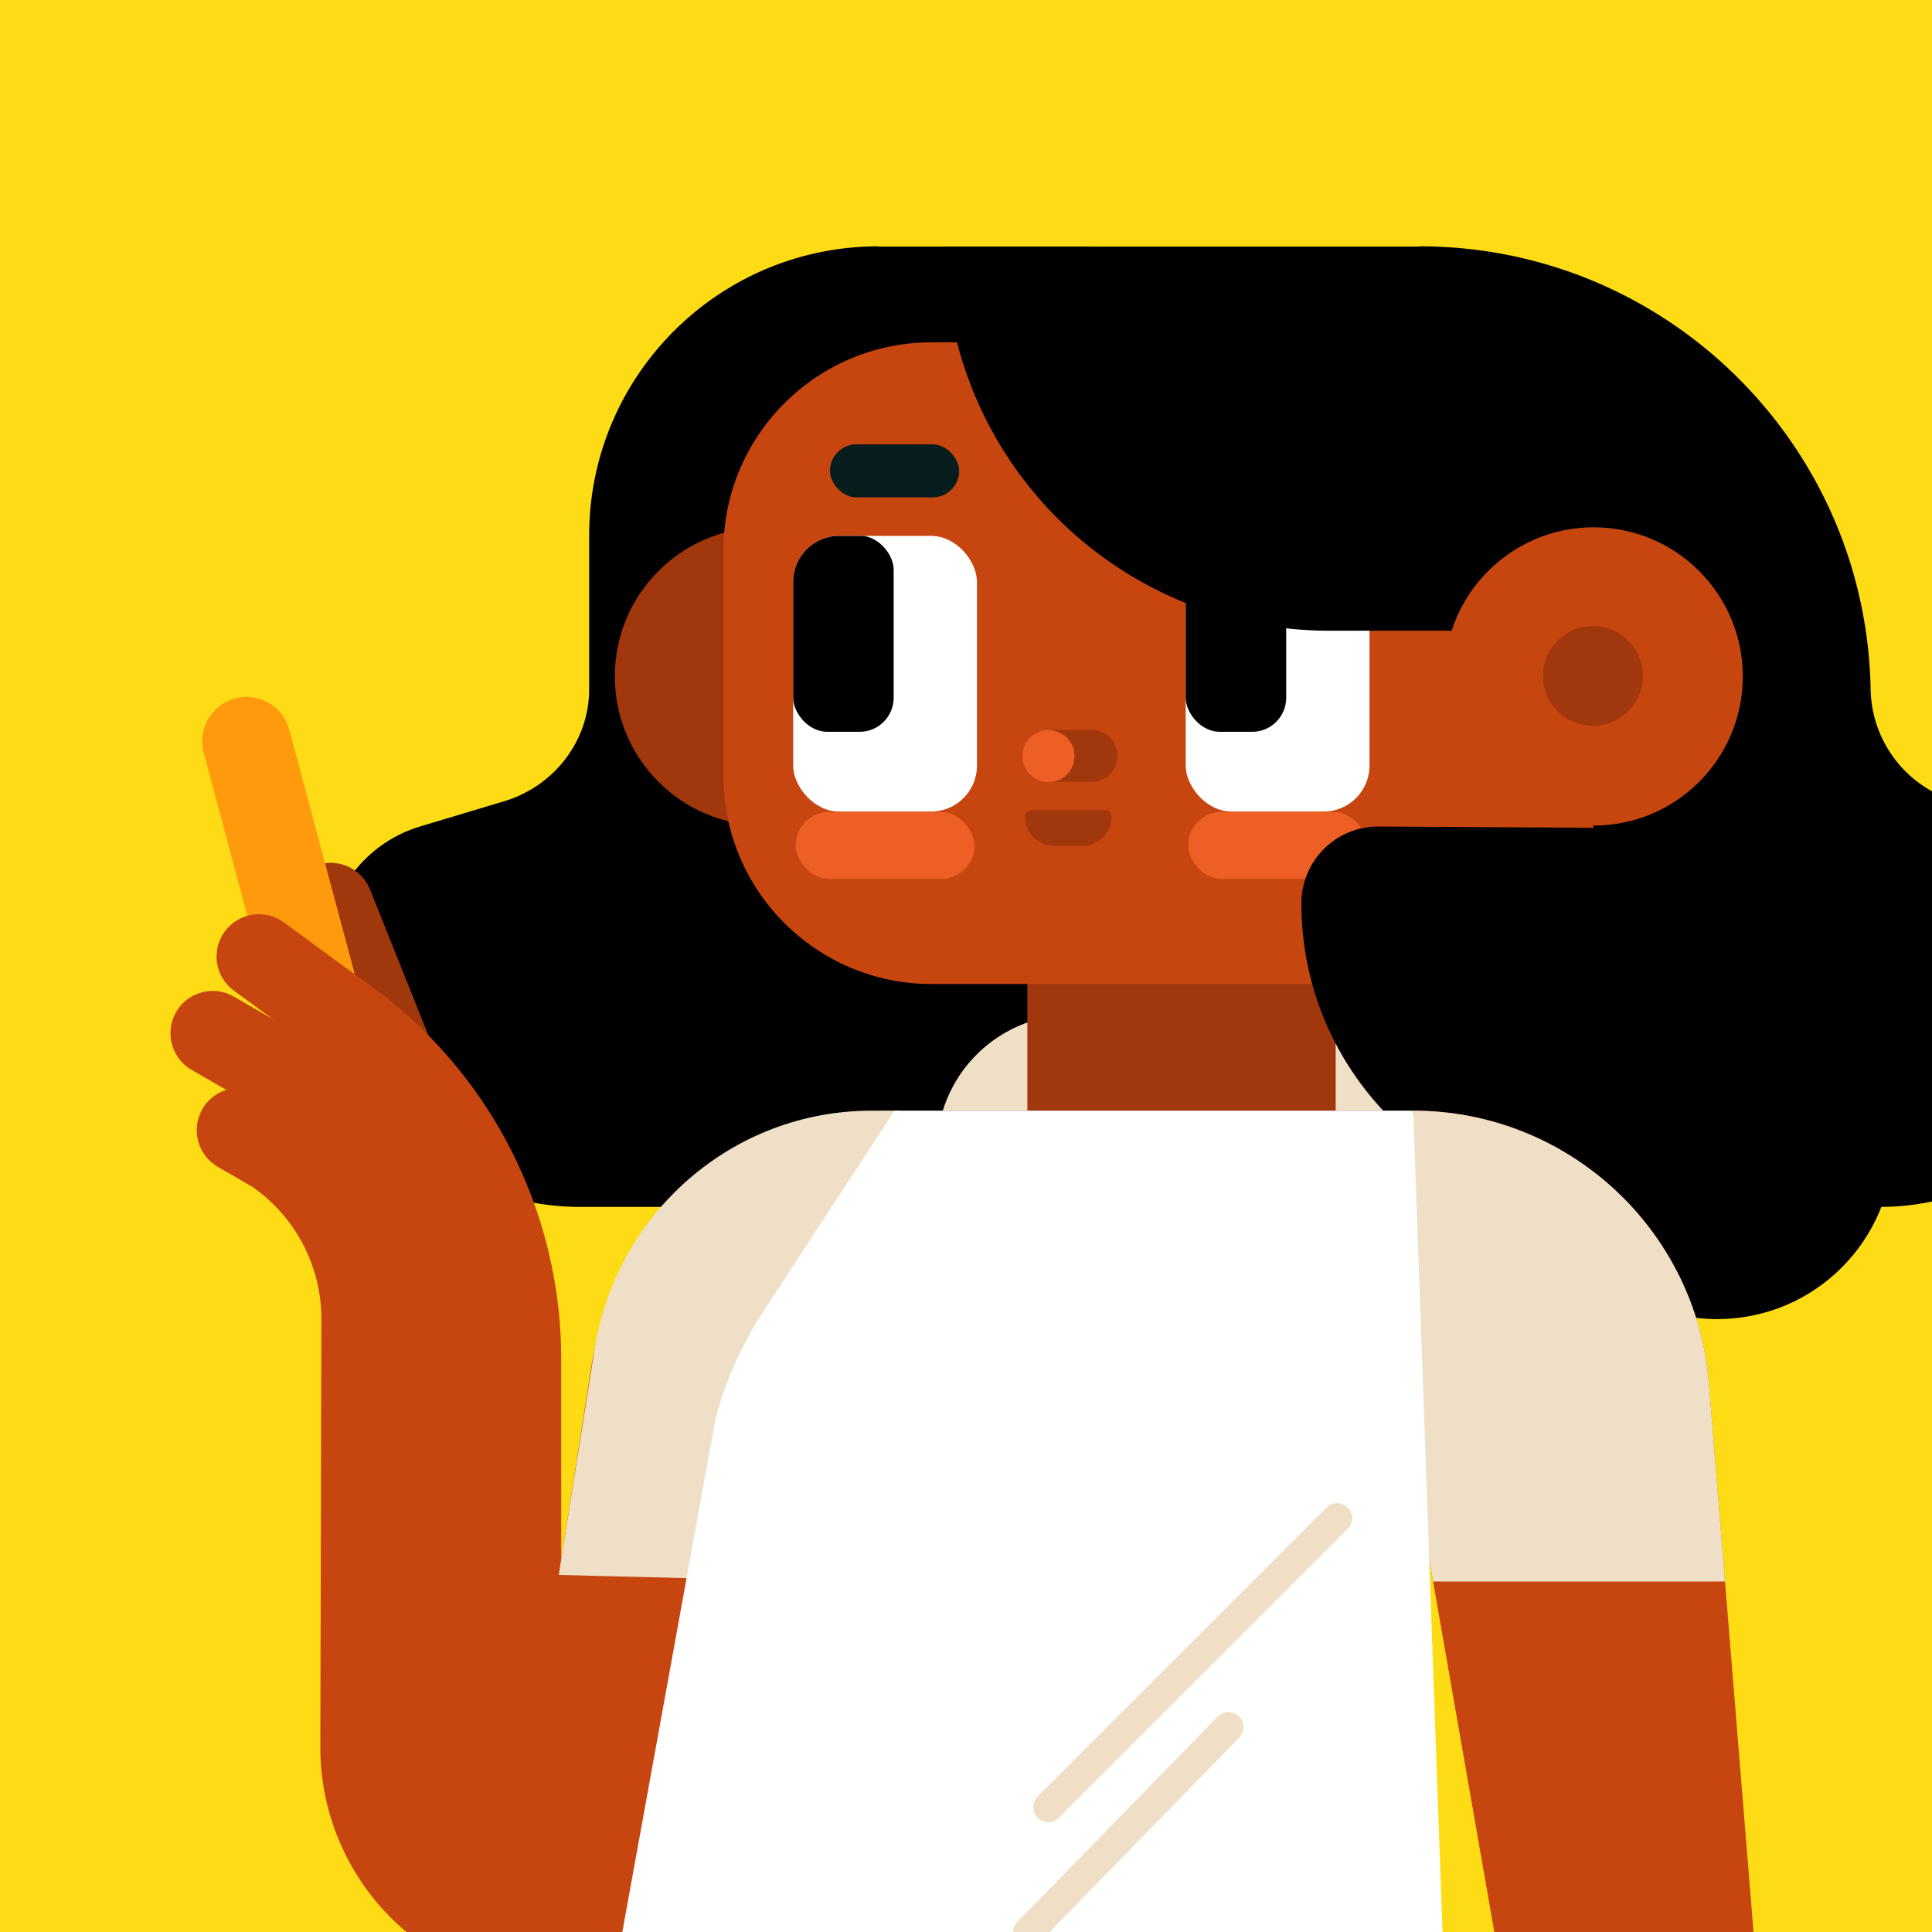
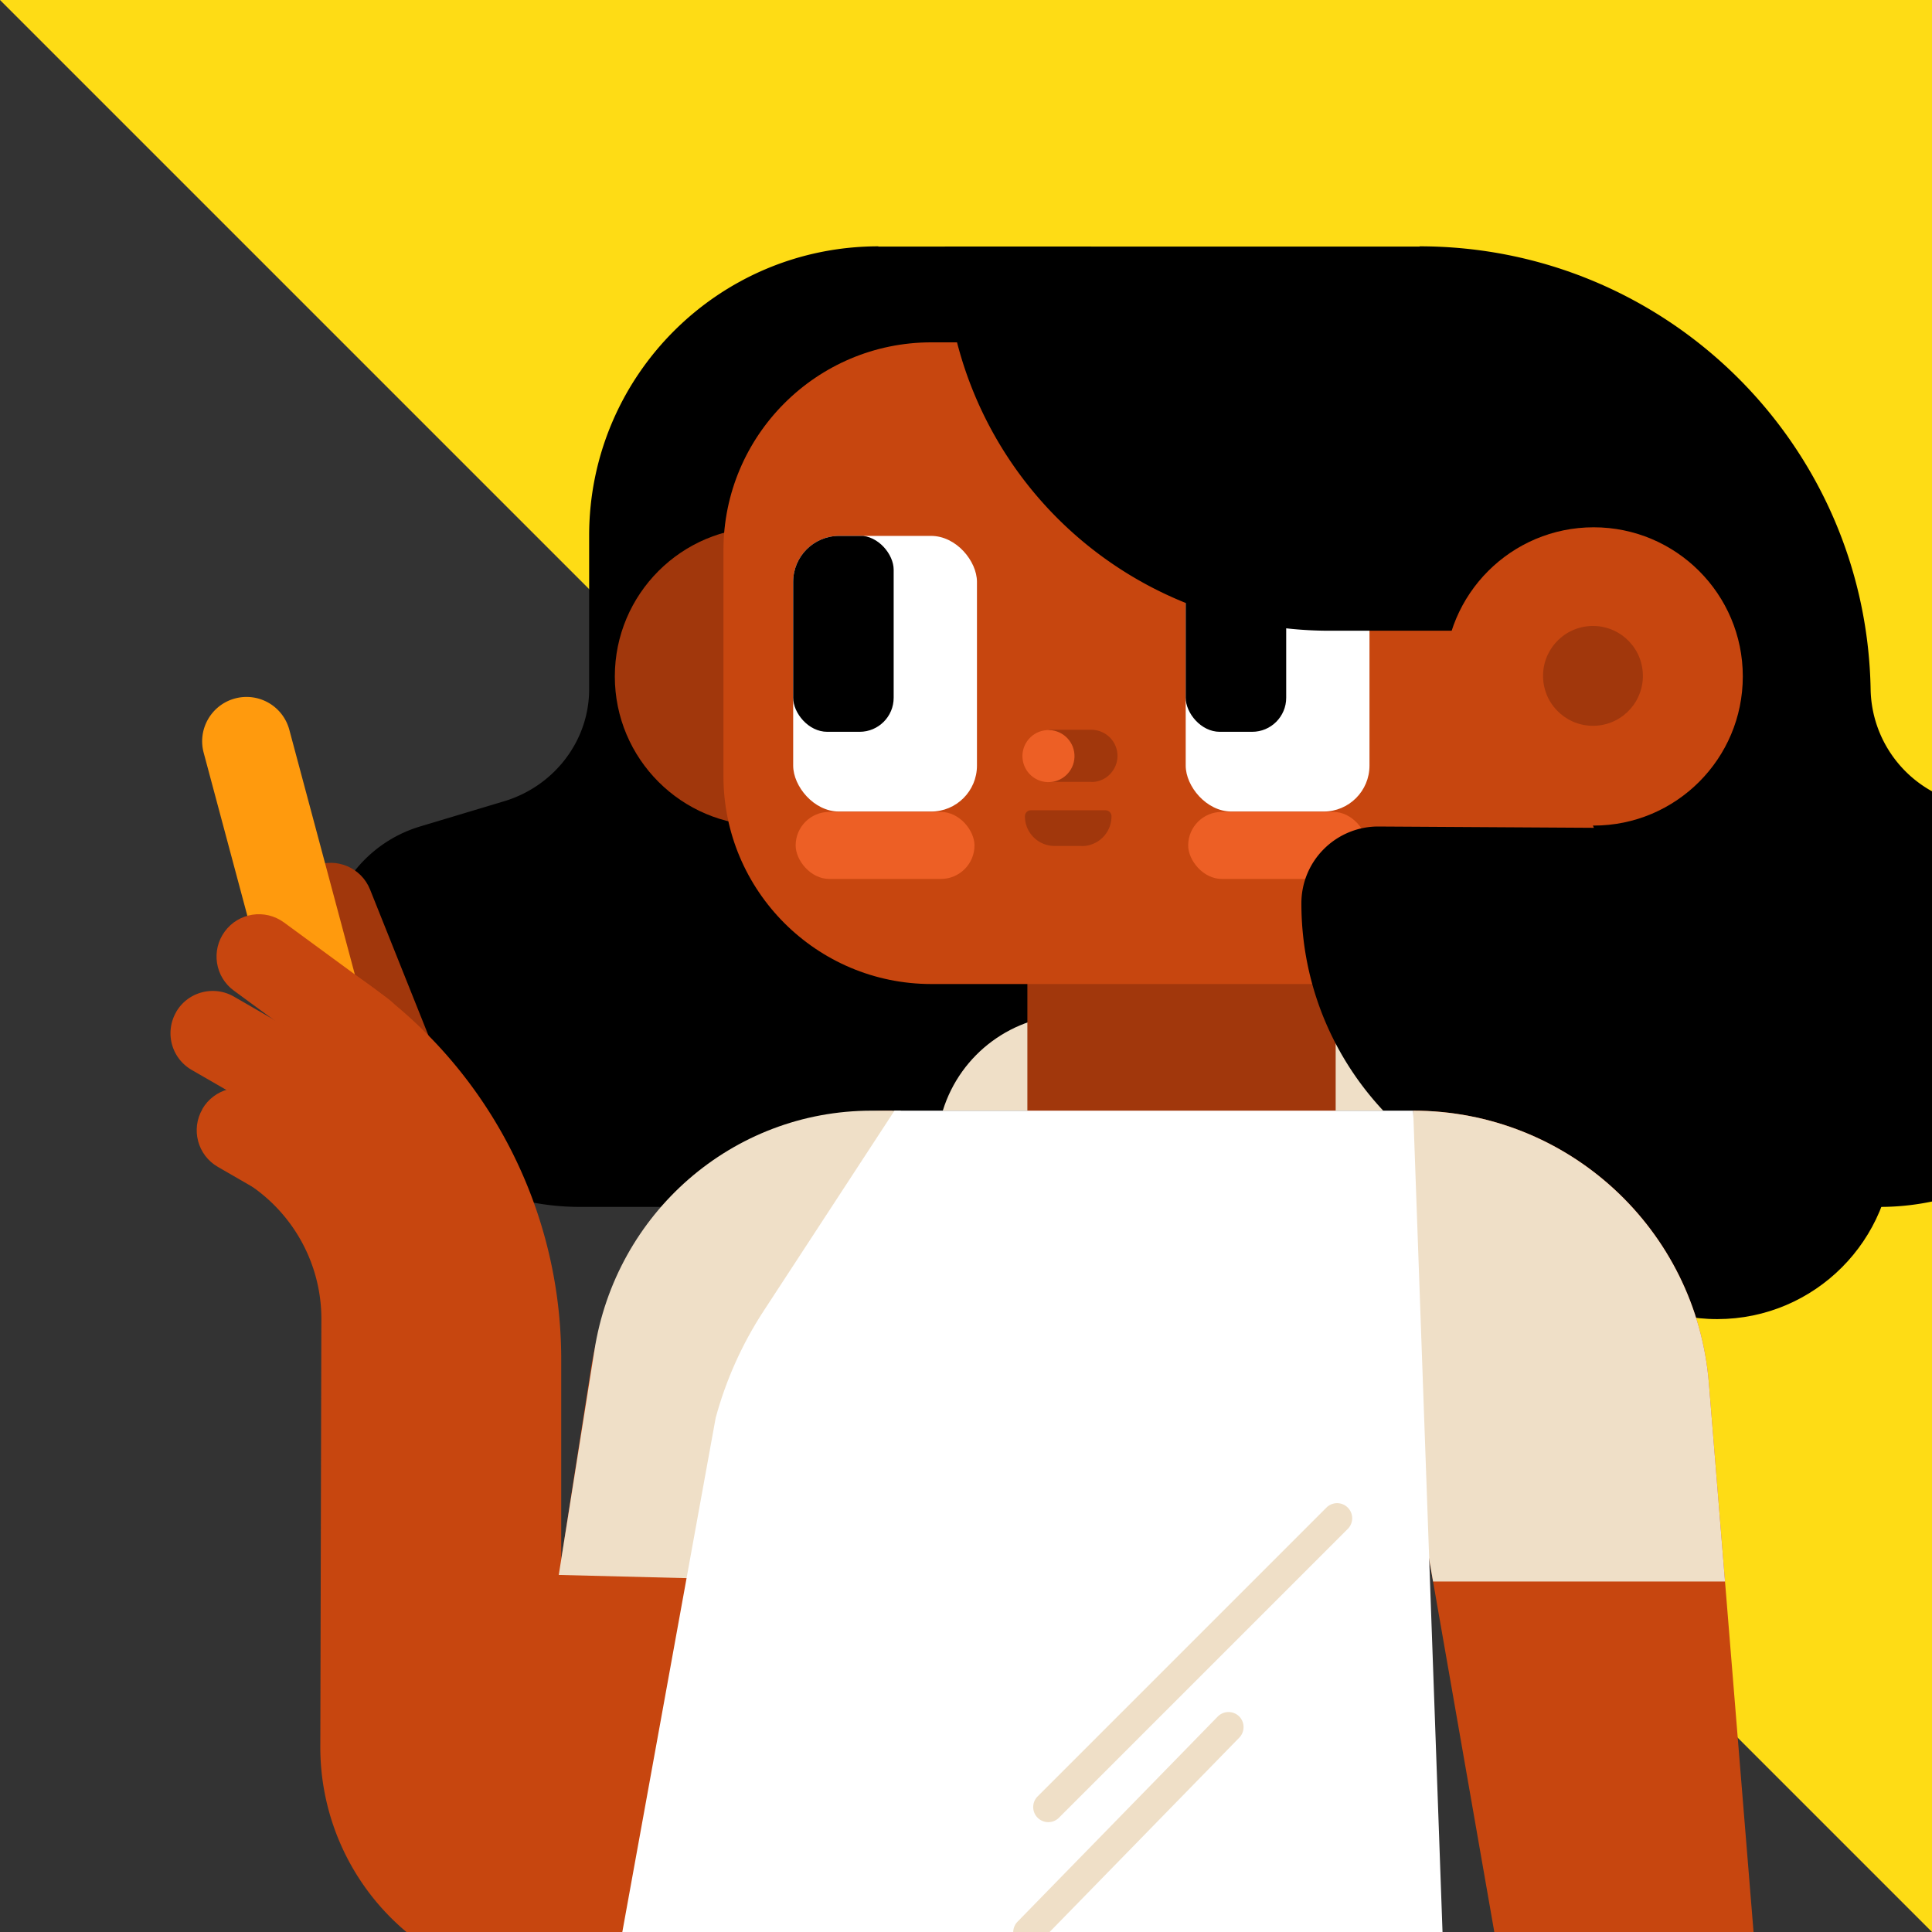
<svg xmlns="http://www.w3.org/2000/svg" xmlns:xlink="http://www.w3.org/1999/xlink" width="164" height="164">
  <rect width="100%" height="100%" fill="#333333" stroke="none" />
  <style>.B{fill-rule:evenodd}.C{fill:none}.D{fill:#fff}.E{fill:#a1370c}.F{opacity:.35}.G{fill:#efdfc7}.H{fill:#c7460f}.I{clip-rule:evenodd}.J{fill:#f7d811}</style>
  <defs>
    <clipPath id="A">
      <path d="M0-195.91h164v164H0z" class="C" />
    </clipPath>
    <clipPath id="B">
      <path d="M89.33 133.58c0-.67.27-1.32.74-1.79s1.12-.74 1.79-.74h.16a2.55 2.55 0 0 1 1.63.59l1.5 1.26c.96.8 2.16 1.24 3.41 1.24h.58c1.99 0 3.8-1.17 4.61-2.99.94-2.11 3.04-3.47 5.36-3.47h.18c1.62 0 3.18.65 4.33 1.79 1.15 1.15 1.79 2.71 1.79 4.33v.34l12.84 10.38a9.17 9.17 0 0 1 3.4 7.13h0-42.33v-18.07z" class="C I" />
    </clipPath>
    <clipPath id="C">
      <path d="M76.57 133.58c0-.67-.27-1.32-.74-1.79s-1.12-.74-1.79-.74h-.16a2.55 2.55 0 0 0-1.63.59l-1.5 1.26c-.96.8-2.16 1.24-3.41 1.24h-.58c-1.99 0-3.8-1.17-4.61-2.99-.94-2.11-3.04-3.47-5.36-3.47h-.18c-1.62 0-3.18.65-4.33 1.79-1.15 1.15-1.79 2.71-1.79 4.33v.34l-12.84 10.38a9.17 9.17 0 0 0-3.4 7.13h0 42.33v-18.07z" class="C I" />
    </clipPath>
    <clipPath id="D">
      <path d="M0 0h164v164H0z" class="C" />
    </clipPath>
    <clipPath id="E">
      <rect x="100.65" y="45.49" width="15.6" height="23.4" rx="3.9" class="C" />
    </clipPath>
    <clipPath id="F">
      <rect x="67.33" y="45.49" width="15.6" height="23.4" rx="3.9" class="C" />
    </clipPath>
    <clipPath id="G">
      <path d="M119.96 94.28h0c13.12 0 24.04 10.07 25.1 23.14l5.68 69.77c.85 10.39 4.08 20.44 9.44 29.38l-24.18-.2-16.64-95.21.6-26.88z" class="C I" />
    </clipPath>
    <path id="H" d="M125.54 138.51c0-.4-.32-.72-.72-.72h-19.74c-.4 0-.72.32-.72.72s.32.72.72.72h19.74c.4 0 .72-.32.72-.72z" />
    <path id="I" d="M64.85 44.76c-6.99 0-12.66 5.67-12.66 12.66s5.67 12.66 12.66 12.66 12.66-5.67 12.66-12.66-5.67-12.66-12.66-12.66z" />
  </defs>
  <g clip-path="url(#A)">
    <path d="M139.28,151.38c0-3.94-3.2-7.13-7.13-7.13H33.75c-3.94,0-7.13,3.2-7.13,7.13s3.2,7.13,7.13,7.13h98.4c3.94,0,7.13-3.2,7.13-7.13Z" opacity=".15" class="B" />
    <g class="J">
      <path d="M132.94-13.29l-10.26-41.96a11.62 11.62 0 0 0-11.29-8.86h-3.96c-5.88 1.44-7.6 7.69-6.16 13.57L111.6-8.3c1.4 5.8 7.15 9.59 12.99 8.33a10.97 10.97 0 0 0 8.35-13.32z" />
      <path d="M142.16 26.27a10.97 10.97 0 0 1-8.15 13.19h0a10.97 10.97 0 0 1-13.19-8.15l-10.04-42.54a10.97 10.97 0 0 1 8.15-13.19h0a10.97 10.97 0 0 1 13.19 8.15l10.04 42.54z" class="B" />
      <path d="M89.33 7.82h22.69v141.1H89.33z" />
    </g>
    <path d="M89.33 109.38h22.69v42.27H89.33z" class="D" />
    <g fill="#e88833">
      <path d="M89.33 112.75h22.69v2.89H89.33zm0 6.26h22.69v2.89H89.33z" />
    </g>
    <path d="M89.33 133.58c0-.67.27-1.32.74-1.79s1.12-.74 1.79-.74h.16a2.55 2.55 0 0 1 1.63.59l1.5 1.26c.96.8 2.16 1.24 3.41 1.24h.58c1.99 0 3.8-1.17 4.61-2.99.94-2.11 3.04-3.47 5.36-3.47h.18c1.62 0 3.18.65 4.33 1.79 1.15 1.15 1.79 2.71 1.79 4.33v.34l12.84 10.38a9.17 9.17 0 0 1 3.4 7.13h0-42.33v-18.07z" fill="#67214a" class="B" />
    <g clip-path="url(#B)" fill="#f275bd">
      <g class="B">
        <use xlink:href="#H" class="F" />
        <path d="M128.91 142.37c0-.4-.32-.72-.72-.72h-19.74c-.4 0-.72.32-.72.72s.32.72.72.72h19.74c.4 0 .72-.32.72-.72z" class="F" />
      </g>
      <path d="M88.9 147.9h42.86v3.61H88.9z" opacity=".25" />
    </g>
    <path d="M53.84 7.82h22.72v141.1H53.84z" class="J" />
    <path d="M53.84 109.38h22.69v42.27H53.84z" class="D" />
    <g fill="#e88833">
      <path d="M53.84 112.75h22.69v2.89H53.84zm0 6.26h22.69v2.89H53.84z" />
    </g>
    <path d="M76.57 133.58c0-.67-.27-1.32-.74-1.79s-1.12-.74-1.79-.74h-.16a2.55 2.55 0 0 0-1.63.59l-1.5 1.26c-.96.8-2.16 1.24-3.41 1.24h-.58c-1.99 0-3.8-1.17-4.61-2.99-.94-2.11-3.04-3.47-5.36-3.47h-.18c-1.62 0-3.18.65-4.33 1.79-1.15 1.15-1.79 2.71-1.79 4.33v.34l-12.84 10.38a9.17 9.17 0 0 0-3.4 7.13h0 42.33v-18.07z" fill="#67214a" class="B" />
    <g clip-path="url(#C)" fill="#f275bd">
      <g class="B">
        <path d="M40.36 138.51c0-.4.32-.72.72-.72h19.74c.4 0 .72.32.72.72s-.32.72-.72.72H41.08c-.4 0-.72-.32-.72-.72zm-3.37 3.86c0-.4.32-.72.72-.72h19.74c.4 0 .72.32.72.72s-.32.72-.72.72H37.71c-.4 0-.72-.32-.72-.72z" class="F" />
      </g>
      <path d="M33.86 147.9h42.86v3.61H33.86z" class="F" />
    </g>
    <g fill="#2b8979">
      <path d="M88.19 7.82h28.08v40.81H88.19zm-38.56 0h28.08v40.81H49.63z" />
    </g>
    <path d="M49.63 7.82l6.9-40.79v-31.14h52.26v31.14l7.48 40.79v3.89H49.63V7.82z" class="B D" />
    <path d="M49.63 7.82h66.64v25.72H49.63z" fill="#2b8979" />
    <g class="B J">
      <path d="M58.63 3.53a10.97 10.97 0 0 1-.97 15.48h0a10.97 10.97 0 0 1-15.48-.97L13.27-14.75a10.97 10.97 0 0 1 .97-15.48h0a10.97 10.97 0 0 1 15.48.97L58.63 3.53zm62.91 25.64c1.31-2.29 3.52-3.92 6.09-4.5l3.05-.69c7.09-1.6 14.19 2.62 16.18 9.61a15.75 15.75 0 0 1-1.48 12.14 15.79 15.79 0 0 1-9.72 7.43l-4.29 1.12c-1.43.37-2.93-.21-3.72-1.45l-3.11-4.84-1.41.24c-1.63.27-3.2-.74-3.62-2.35l-1.09-4.2c-.81-3.12-.37-6.43 1.23-9.22l1.88-3.28z" />
      <path d="M134.74 36.35c-.82-3.38-4.23-5.44-7.61-4.62-3.37.82-5.45 4.23-4.62 7.61l3.02 12.38c.82 3.38 4.23 5.45 7.61 4.62 3.37-.82 5.44-4.23 4.62-7.61l-3.02-12.38zm-81-37.28a9.37 9.37 0 0 0-7.32 1.95l-2.44 1.95a13.69 13.69 0 0 0-2.6 18.64 15.78 15.78 0 0 0 10.41 6.43c4.19.66 8.47-.41 11.87-2.95l3.55-2.65a3.41 3.41 0 0 0 1.19-3.82l-1.84-5.46 1.07-.96c1.23-1.1 1.42-2.97.43-4.29l-2.6-3.47a12.29 12.29 0 0 0-7.97-4.79l-3.74-.58z" />
      <path d="M51.11 13.87c-2.12-2.75-1.61-6.71 1.14-8.83s6.71-1.61 8.83 1.14l7.78 10.09c2.12 2.75 1.61 6.71-1.14 8.83s-6.71 1.61-8.83-1.14l-7.78-10.09z" />
    </g>
  </g>
  <g clip-path="url(#D)">
-     <path d="M0 0h164v164H0z" fill="#fedc15" />
+     <path d="M0 0h164v164z" fill="#fedc15" />
    <g class="B">
      <path d="M74.57 20.91c-13.56 0-24.56 10.99-24.56 24.56v13.04c0 4.4-2.99 8.23-7.2 9.5l-7.13 2.14c-4.75 1.42-8 5.79-8 10.75h0c0 5.72 2.27 11.19 6.31 15.24a21.54 21.54 0 0 0 15.23 6.31h56.18c14.23 0 25.77-11.54 25.77-25.77h0a6.49 6.49 0 0 0-1.93-4.63c-1.23-1.22-2.91-1.91-4.65-1.89-5.8.05-31.99-49.23-31.99-49.23H74.55z" />
      <use xlink:href="#I" class="E" />
      <g class="G">
        <path d="M80.03 94.28c1.5-4.85 5.98-8.15 11.05-8.15h21.06v8.15H80.03z" />
        <path d="M119.65 94.28c-1.5-4.85-5.98-8.15-11.05-8.15H87.54v8.15h32.11z" />
      </g>
    </g>
    <path d="M87.21 82.04h26.17v22.86H87.21z" class="E" />
    <path d="M79.06 29.06h46.41c9.74 0 17.65 7.91 17.65 17.65v19.17c0 9.74-7.91 17.65-17.65 17.65H79.06c-9.74 0-17.65-7.91-17.65-17.65V46.71c0-9.74 7.91-17.65 17.65-17.65z" class="H" />
    <rect x="100.65" y="45.49" width="15.6" height="23.4" rx="3.9" class="D" />
    <g clip-path="url(#E)">
      <rect x="100.65" y="45.47" width="8.53" height="16.65" rx="2.89" />
    </g>
    <rect x="67.33" y="45.49" width="15.6" height="23.4" rx="3.9" class="D" />
    <g clip-path="url(#F)">
      <rect x="67.33" y="45.47" width="8.53" height="16.65" rx="2.89" />
    </g>
    <path d="M92.65 66.38a2.17 2.17 0 0 0 1.56-.65c.41-.42.65-.98.65-1.56h0a2.21 2.21 0 0 0-.65-1.57 2.23 2.23 0 0 0-1.56-.65h-3.62v4.42h3.62z" class="B E" />
    <circle cx="89.02" cy="64.17" r="2.21" transform="matrix(.987 -.16 .16 .987 -9.13 15.09)" fill="#ed5f25" />
    <path d="M91.83 71.82a2.52 2.52 0 0 0 2.52-2.52h0c0-.14-.05-.27-.15-.37s-.23-.15-.37-.15h-6.31c-.14 0-.27.05-.37.15s-.15.23-.15.36h0a2.52 2.52 0 0 0 2.52 2.52h2.3z" class="B E" />
    <g fill="#ed5f25">
      <rect x="67.54" y="68.92" width="15.18" height="5.69" rx="2.85" />
      <rect x="100.86" y="68.92" width="15.18" height="5.69" rx="2.85" />
    </g>
-     <rect x="70.45" y="37.72" width="10.97" height="4.5" rx="2.25" fill="#071c1c" />
    <g class="B">
      <path d="M120.5 20.91c20.88 0 37.91 16.72 38.29 37.6.08 4.4 2.99 8.23 7.2 9.5l7.13 2.14c4.75 1.42 8 5.79 8 10.75h0c0 5.72-2.27 11.19-6.31 15.24a21.54 21.54 0 0 1-15.23 6.31h-23.34c-14.23 0-25.77-11.54-25.77-25.77h0a6.49 6.49 0 0 1 1.93-4.63c1.23-1.22 2.91-1.91 4.65-1.89l18.25.11-7.28-16.73h-15.2a32.64 32.64 0 0 1-23.06-9.55 32.6 32.6 0 0 1-9.55-23.06h-2.69 42.99z" />
      <path d="M135.28 44.76c-6.99 0-12.66 5.67-12.66 12.66s5.67 12.66 12.66 12.66 12.66-5.67 12.66-12.66-5.67-12.66-12.66-12.66z" class="H" />
    </g>
    <circle cx="135.28" cy="57.42" r="4.24" transform="matrix(.997 -.071 .071 .997 -3.73 9.73)" class="E" />
    <circle cx="145.79" cy="97" r="14.95" transform="matrix(1 -.001 .001 1 -.12 .17)" />
    <g class="B">
      <path d="M26.74 73.5c1.84-.74 3.93.16 4.67 2l4.96 12.4c.74 1.84-.16 3.93-2 4.67s-3.93-.16-4.67-2l-4.96-12.4c-.74-1.84.16-3.93 2-4.67z" class="E" />
      <path d="M20.89 100.33l.93.7c3.45 2.6 5.48 6.67 5.46 10.98l-.09 36.26c-.01 5.44 2.13 10.65 5.97 14.5a20.45 20.45 0 0 0 14.48 6.01h0v-53.4c0-14.21-7.7-27.3-20.12-34.21l-6.64 19.16z" class="H" />
      <path d="M24.56 61.95a3.76 3.76 0 0 0-4.61-2.66c-2.01.54-3.2 2.61-2.66 4.61l5.68 21.21c.54 2.01 2.61 3.2 4.61 2.66 2.01-.54 3.2-2.61 2.66-4.61l-5.68-21.21z" fill="#ff9a0d" />
      <g class="H">
        <path d="M19.08 79.07c1.17-1.6 3.42-1.94 5.02-.77l8.84 6.48c1.6 1.17 1.94 3.42.77 5.02s-3.42 1.94-5.02.77l-8.84-6.48c-1.6-1.17-1.95-3.42-.77-5.02z" />
        <path d="M14.95 85.91c.99-1.72 3.19-2.3 4.91-1.31l10.66 6.15c1.72.99 2.3 3.19 1.31 4.91s-3.19 2.3-4.9 1.31l-10.66-6.15a3.59 3.59 0 0 1-1.32-4.9z" />
        <path d="M17.17 94.15c.99-1.72 3.19-2.31 4.91-1.32l10.86 6.27c1.72.99 2.3 3.19 1.31 4.91s-3.19 2.3-4.9 1.31l-10.86-6.27c-1.72-.99-2.3-3.19-1.31-4.9zm126.99 122.29l16.02.13c-5.36-8.94-8.59-18.99-9.44-29.38l-5.68-69.77c-1.06-13.08-11.98-23.14-25.1-23.14h0l-.6 26.88 16.2 92.71c.29 1.66.86 3.25 1.68 4.71l5.26 9.34c1.03 1.79 3.37 2.35 5.11 1.19 1.59-1.06 2-3.23 1.05-4.89l-4.5-7.79zM75.72 94.28h0c-12.74 0-23.58 9.28-25.55 21.87l-5.36 34.34 2.16 18.3h.88c9.06 0 16.82-6.49 18.41-15.41l3.42-19.12 6.03-39.97z" />
      </g>
      <path d="M76.48 94.28h-2.49c-11.83 0-21.74 8.71-23.54 20.4l-3.02 19.01 22.25.56 6.79-39.97z" class="G" />
    </g>
    <g clip-path="url(#G)" class="B G">
      <path d="M160.73 59.75h-57.07l-13.59 74.5h70.66v-74.5z" />
    </g>
    <g class="B">
      <path d="M119.96 94.28H75.93L64.81 111.3c-1.82 2.79-3.19 5.85-4.06 9.06l-8.79 48.41h70.66l-2.66-74.5z" class="D" />
      <g class="G">
        <path d="M88.08 154.3a1.28 1.28 0 0 0 1.81 0l24.53-24.53a1.28 1.28 0 0 0-1.81-1.81l-24.53 24.53a1.28 1.28 0 0 0 0 1.81zm-1.69 10.64a1.29 1.29 0 0 0 1.81-.02l17-17.42a1.29 1.29 0 0 0-.02-1.81 1.29 1.29 0 0 0-1.81.02l-17 17.42a1.29 1.29 0 0 0 .02 1.81z" />
      </g>
    </g>
  </g>
</svg>